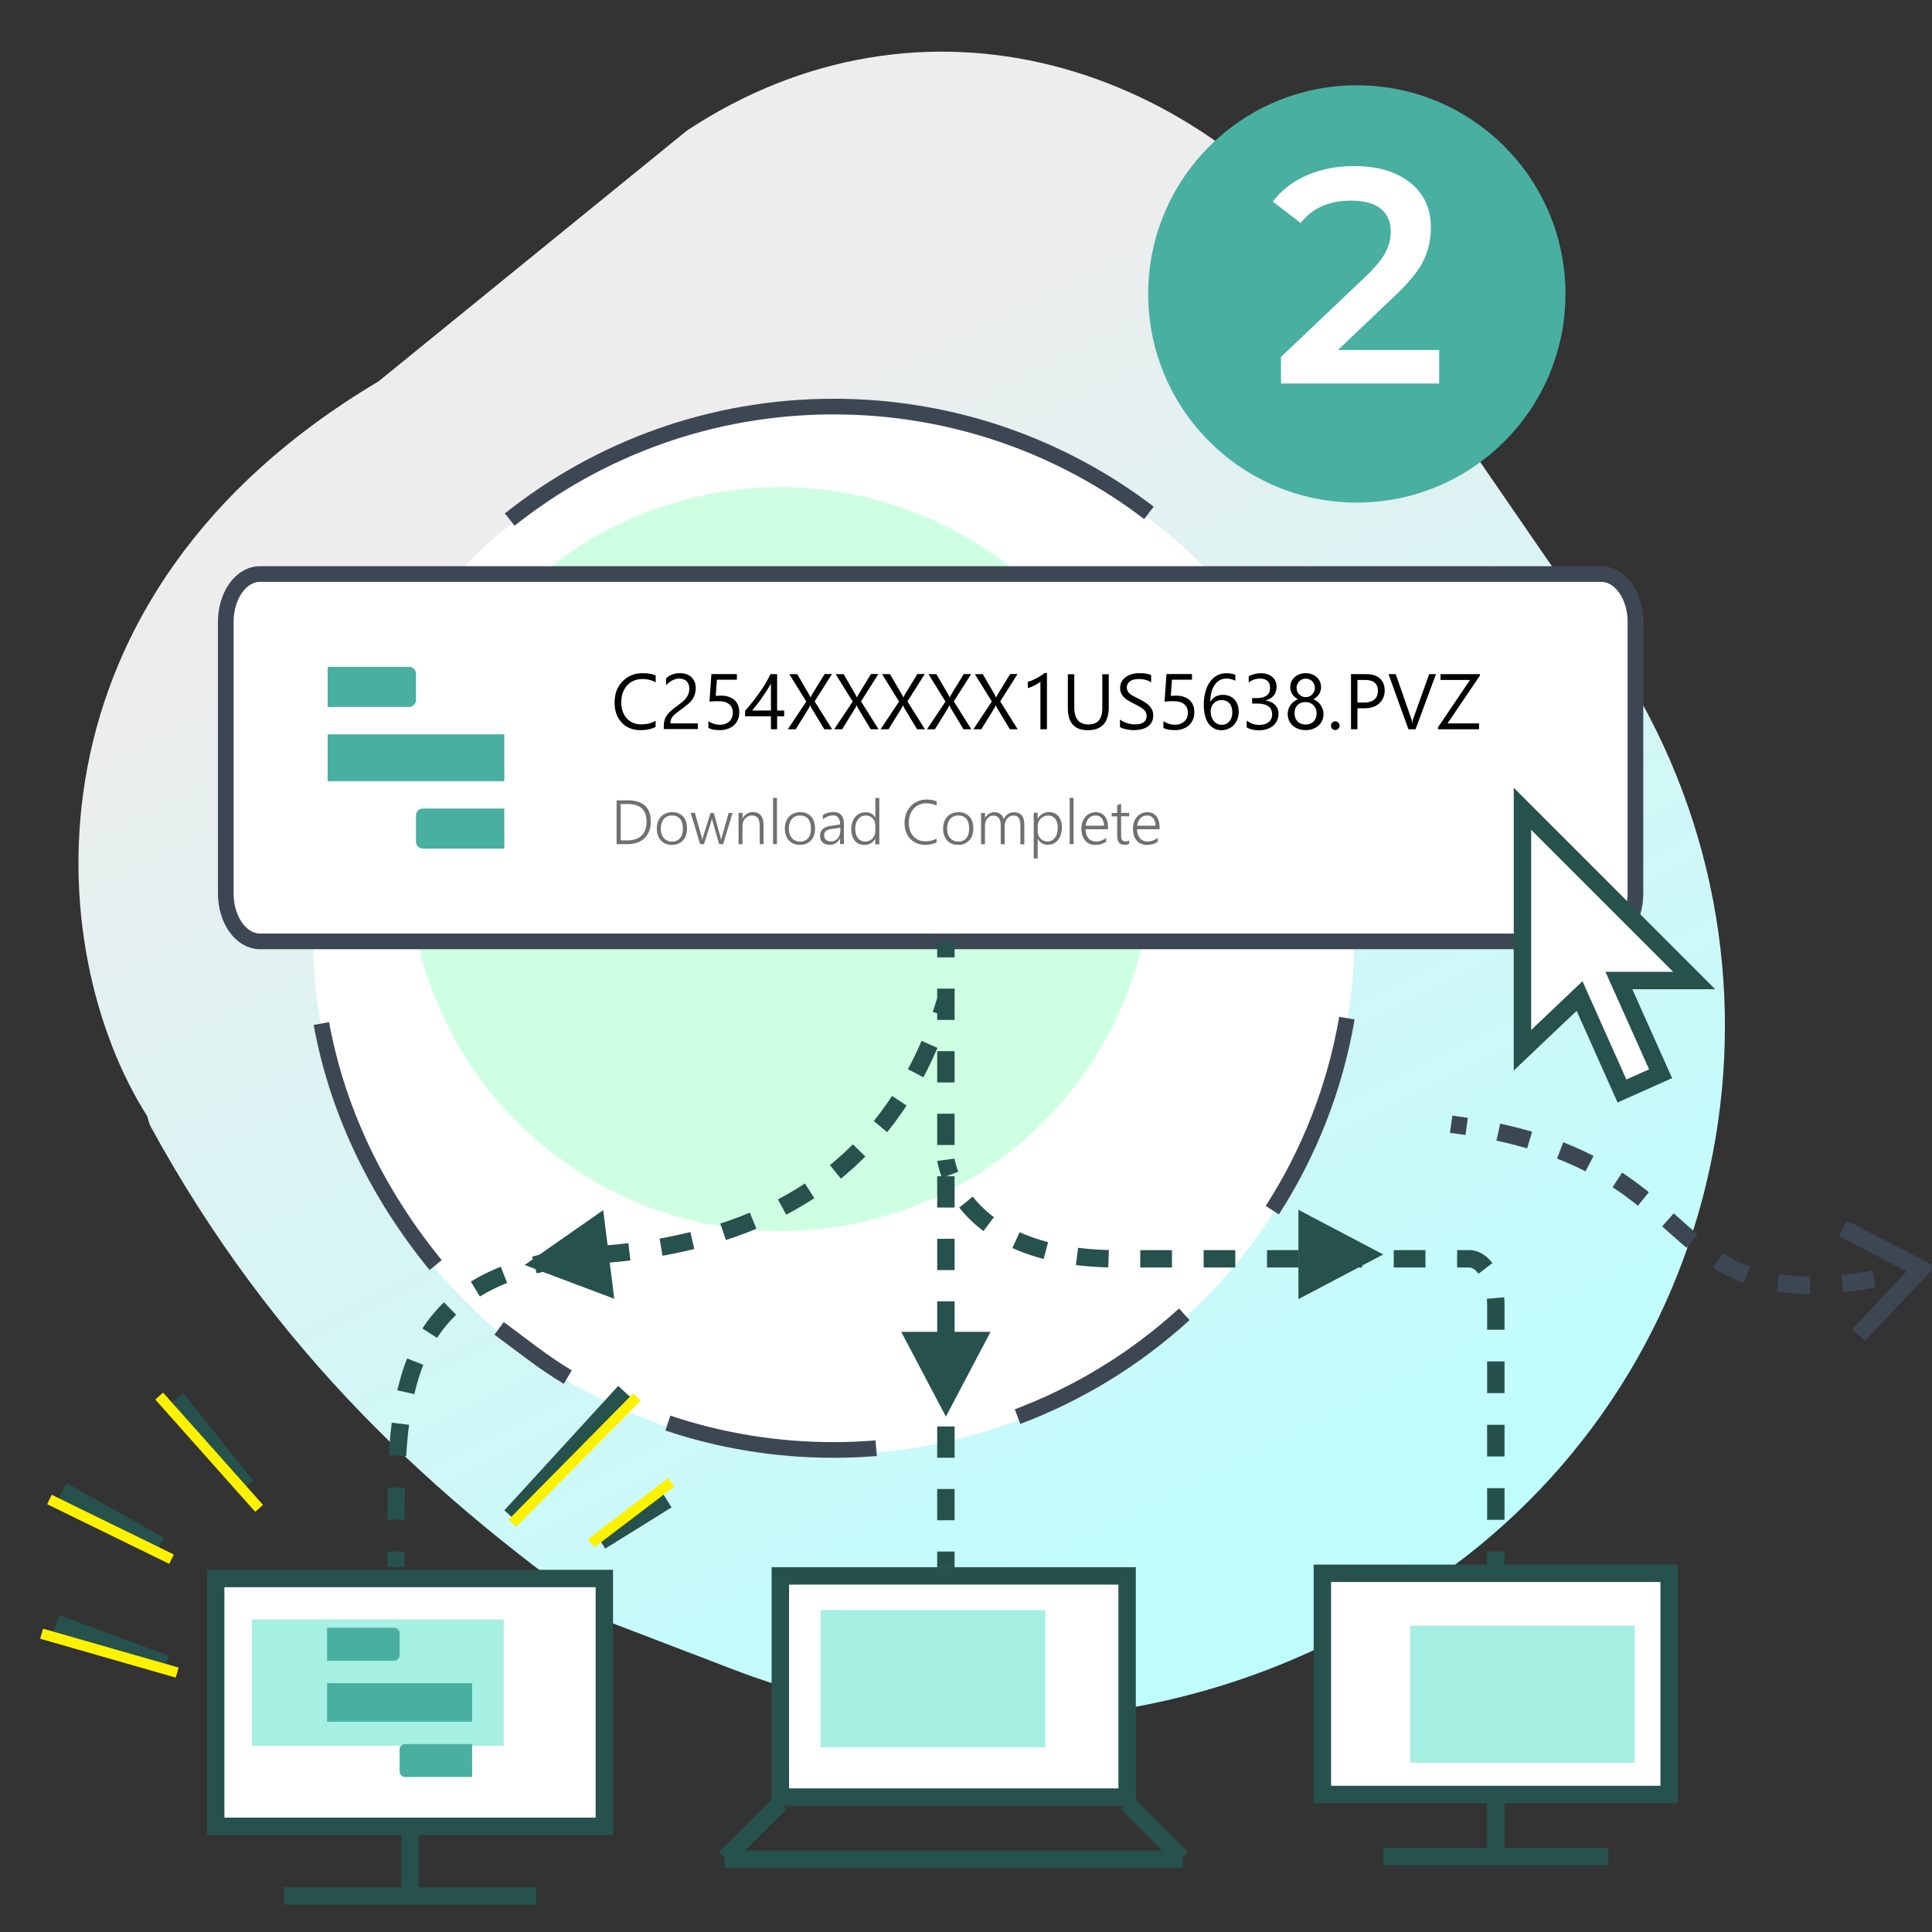
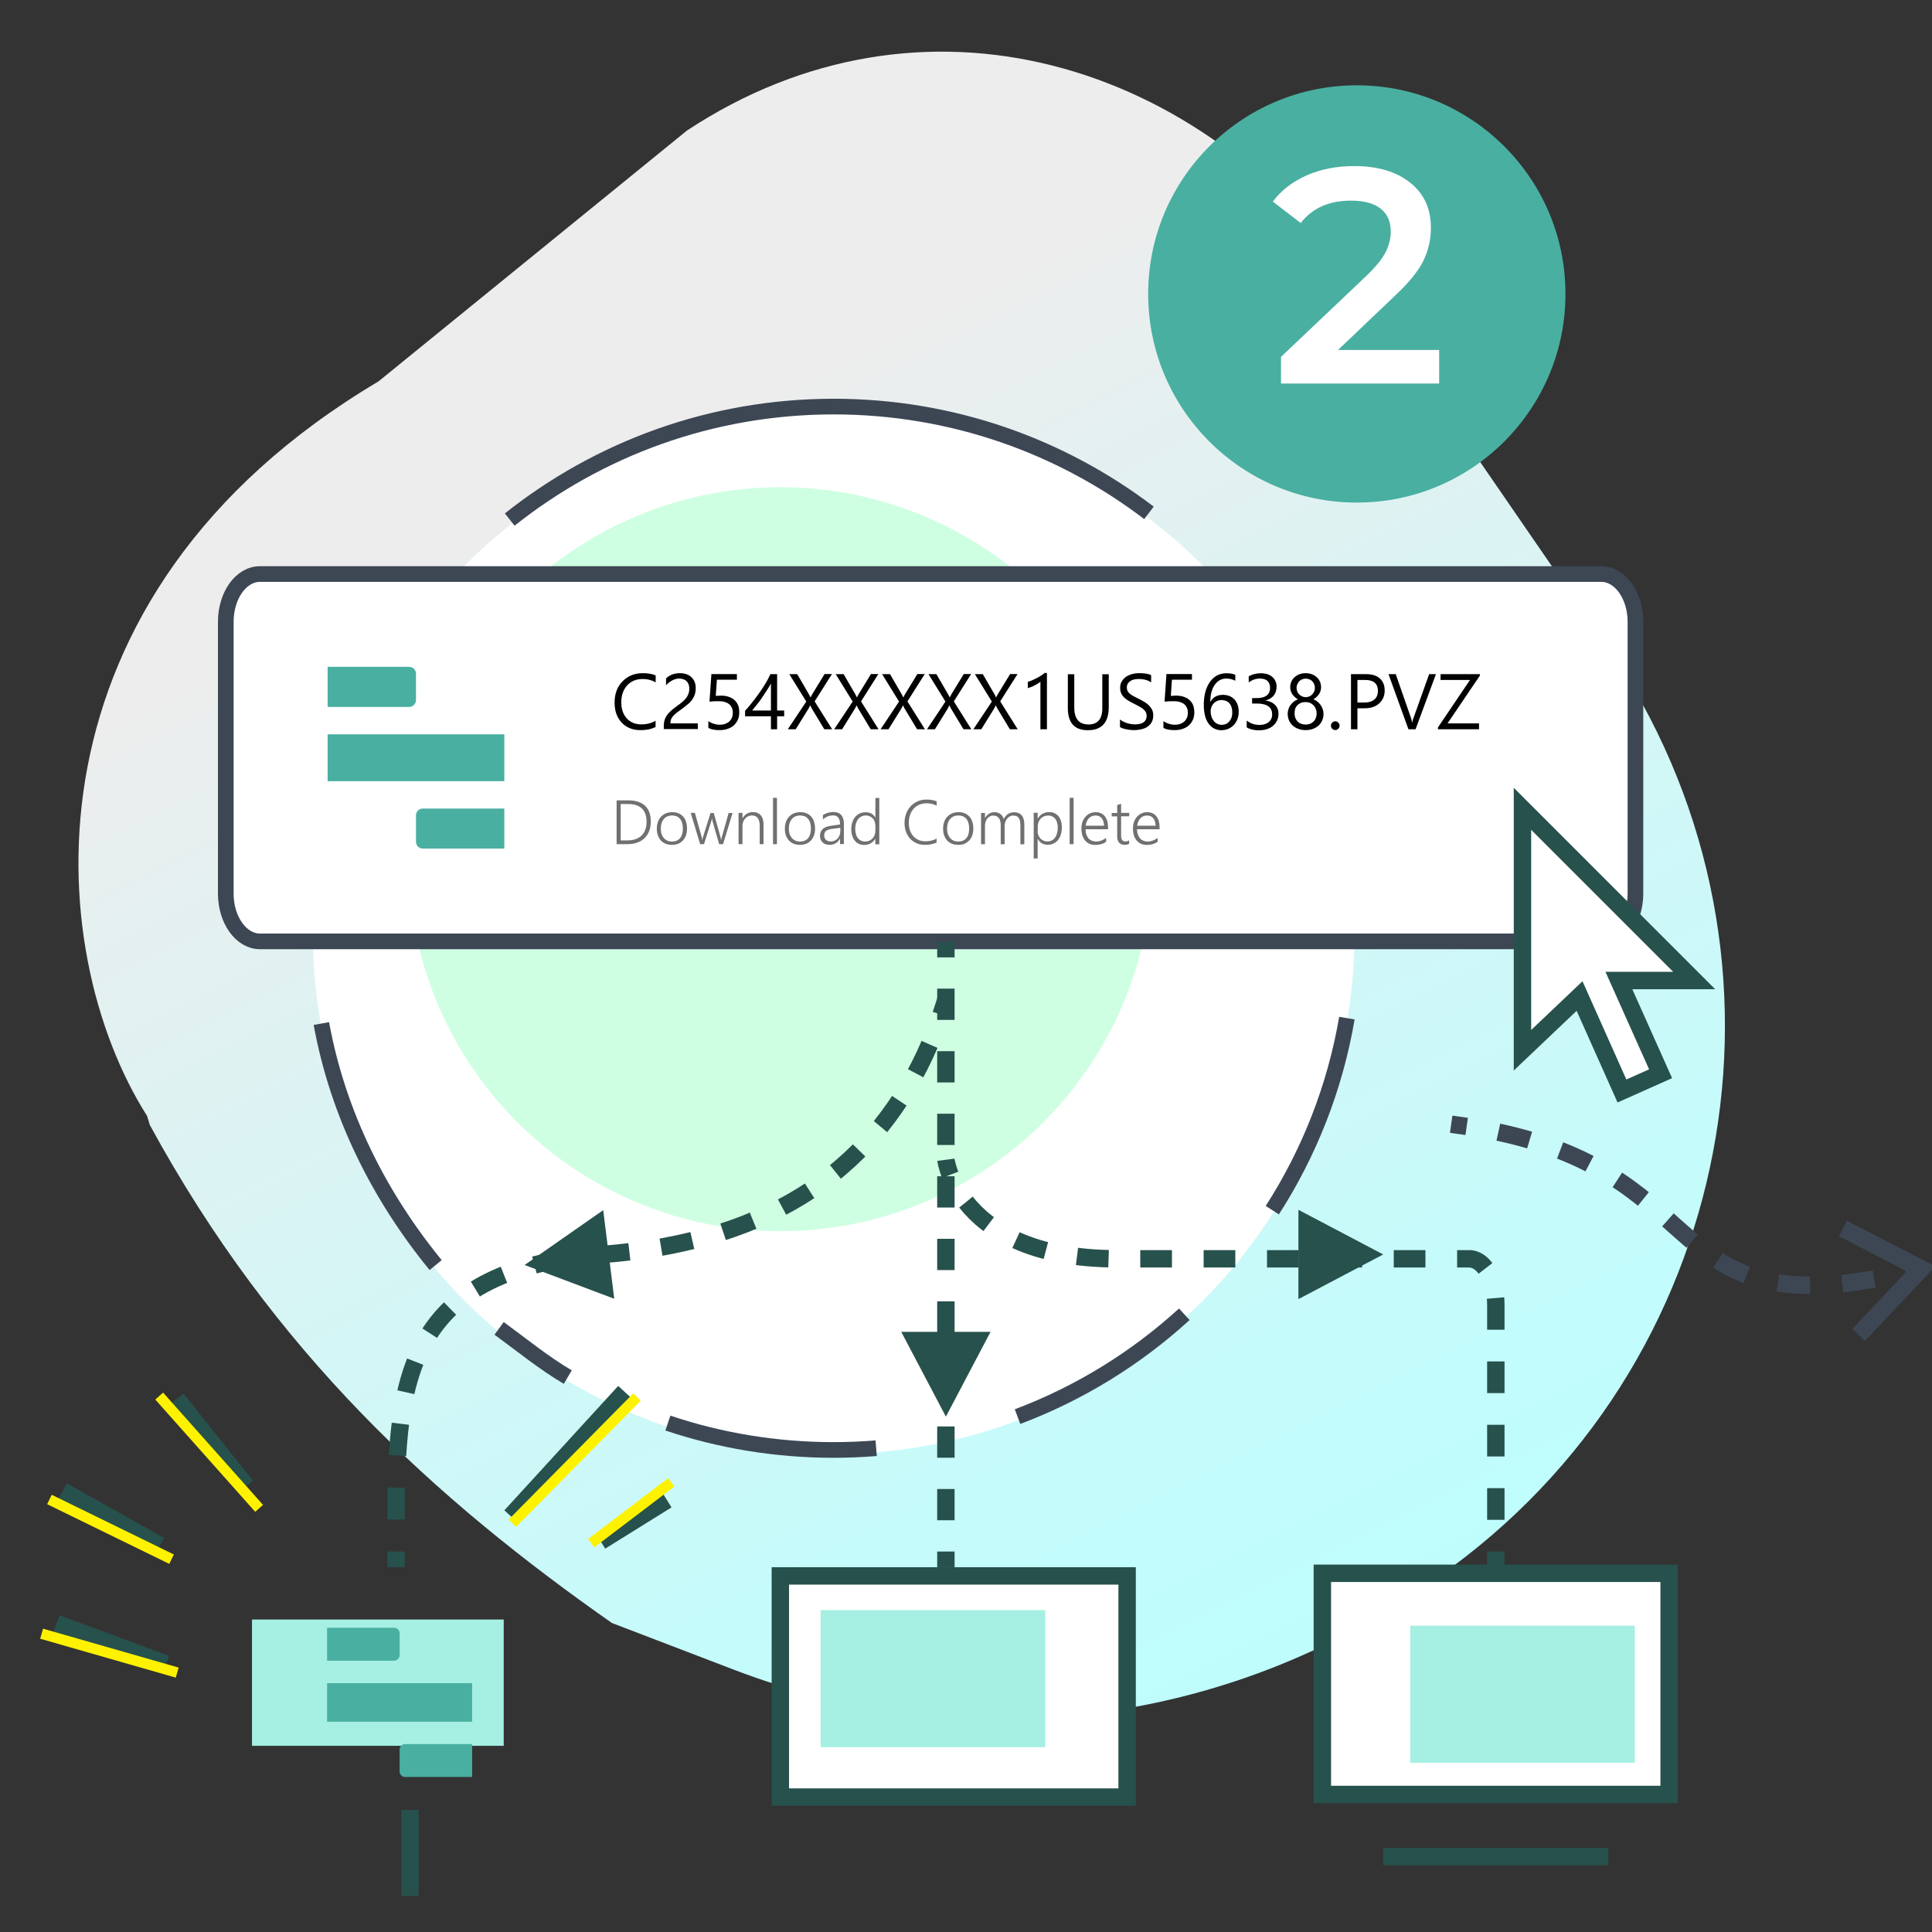
<svg xmlns="http://www.w3.org/2000/svg" xmlns:xlink="http://www.w3.org/1999/xlink" viewBox="0 0 2219.6 2219.6" width="220" height="220">
  <rect x="0" y="0" width="2219.6" height="2219.6" fill="#333333" stroke="none" />
  <style>.B{stroke-width:20}.C{stroke:#27514c}.D{stroke-miterlimit:10}.E{stroke:#3d4754}.F{fill:#49afa1}</style>
  <linearGradient id="A" gradientUnits="userSpaceOnUse" x1="1587.972" y1="2166.753" x2="758.893" y2="509.04">
    <stop offset=".004" stop-color="#b9ffff" />
    <stop offset=".316" stop-color="#c5fbfb" />
    <stop offset=".882" stop-color="#e5f0f0" />
    <stop offset="1" stop-color="#ededed" />
  </linearGradient>
  <path fill-rule="evenodd" fill="url(#A)" d="M172.1 1292.4l-3.1-10.3c-121.3-190.8-150-597 265.8-843.9L789.2 150c269-177.6 592.5-82.5 775.2 183l281.2 408.6c235.8 342.6 157.8 810.4-176.4 1057.9l-9.9 7.3c-235 174.1-542.7 216.2-815.8 111.6L703 1864.6c-202.5-141.9-388.5-310.5-530.9-572.2z" />
  <circle fill="#fff" cx="957.8" cy="1072.1" r="598.4" />
  <circle fill="#cfffe2" cx="896.5" cy="987.1" r="427.4" />
  <path fill="#fff" stroke-width="18" d="M1839.7 1081.5H298.6c-21.6 0-39.2-24.6-39.2-54.9V714.4c0-30.3 17.5-54.9 39.2-54.9h1541.1c21.6 0 39.2 24.6 39.2 54.9v312.3c-.1 30.3-17.6 54.8-39.2 54.8z" class="D E" />
  <path d="M753.3 835.1c-4.7 2.5-10.5 3.7-17.5 3.7-9 0-16.2-2.9-21.6-8.7s-8.1-13.4-8.1-22.8c0-10.1 3-18.3 9.1-24.5s13.8-9.4 23.2-9.4c6 0 11 .9 14.9 2.6v7.9c-4.5-2.5-9.5-3.8-15-3.8-7.3 0-13.2 2.4-17.7 7.3s-6.8 11.3-6.8 19.5c0 7.7 2.1 13.8 6.3 18.4s9.8 6.9 16.6 6.9c6.4 0 11.9-1.4 16.5-4.2v7.1zm38.6-44c0-1.9-.3-3.6-.9-5.1-.6-1.4-1.4-2.6-2.5-3.6-1-1-2.3-1.7-3.7-2.1s-2.9-.7-4.6-.7c-1.4 0-2.8.2-4.1.6-1.4.4-2.7.9-3.9 1.6-1.3.7-2.5 1.5-3.7 2.4s-2.3 2-3.3 3.1v-7.8c2-2 4.3-3.5 6.8-4.5s5.6-1.6 9.2-1.6c2.6 0 5 .4 7.2 1.1 2.2.8 4.1 1.8 5.7 3.3s2.9 3.2 3.8 5.3 1.4 4.5 1.4 7.3c0 2.5-.3 4.8-.9 6.8s-1.4 3.9-2.6 5.7-2.6 3.5-4.4 5.2l-6.2 5-7.3 5.4c-1.9 1.5-3.5 2.9-4.6 4.2s-1.9 2.6-2.4 3.9-.7 2.8-.7 4.5h31.5v6.5h-39.1v-3.1c0-2.7.3-5.1.9-7.1.6-2.1 1.6-4 2.9-5.9 1.4-1.9 3.1-3.7 5.3-5.6s4.9-3.9 8.1-6.3a51.05 51.05 0 0 0 5.8-4.7c1.5-1.5 2.8-3 3.7-4.5s1.6-3 2-4.6c.4-1.3.6-3 .6-4.7zm57.4 27.3c0 3.1-.5 5.9-1.6 8.4s-2.6 4.6-4.5 6.4c-2 1.8-4.3 3.2-7.1 4.1-2.8 1-5.8 1.5-9.2 1.5-5.9 0-10.3-.9-13.1-2.6v-7.7c4.3 2.8 8.7 4.1 13.2 4.1 2.3 0 4.4-.3 6.2-1s3.4-1.6 4.7-2.8 2.3-2.7 3-4.4 1-3.6 1-5.6c0-4.1-1.4-7.3-4.1-9.7-2.8-2.3-6.8-3.5-12-3.5h-2.7c-.9 0-1.9.1-2.8.1s-1.9.1-2.8.2-1.7.1-2.4.2l2.2-31.7h29.3v6.5h-23l-1.3 18.6c.9-.1 1.9-.1 3-.2 1.1 0 2-.1 2.8-.1 3.4 0 6.4.4 9 1.3s4.9 2.1 6.7 3.8c1.8 1.6 3.2 3.6 4.2 6s1.3 5.2 1.3 8.1zm43.5-43.9v41.8h8.1v6.6h-8.1v14.9h-7.1v-14.9H856v-6.3a176.76 176.76 0 0 0 8.4-10c2.8-3.5 5.5-7.1 8.1-10.8s5-7.3 7.1-10.9c2.2-3.6 4-7.1 5.5-10.4h7.7zm-28.7 41.8h21.6v-31c-2.2 3.9-4.3 7.3-6.3 10.3l-5.6 8.3c-1.8 2.5-3.5 4.7-5.1 6.7-1.7 2-3.2 3.9-4.6 5.7z" />
  <use xlink:href="#C" />
  <use xlink:href="#C" x="53.3" />
  <use xlink:href="#C" x="106.6" />
  <use xlink:href="#C" x="159.9" />
  <use xlink:href="#C" x="213.2" />
  <path d="M1202.5 837.8h-7.2v-54.7c-.6.6-1.4 1.2-2.4 1.9l-3.6 2.1-4.2 2-4.3 1.5v-7.3c1.6-.4 3.3-1 5.1-1.8l5.3-2.5c1.8-.9 3.3-1.9 4.9-2.9 1.5-1 2.9-2 4-3h2.7v64.7zm71.3-25.6c0 17.8-8 26.7-24 26.7-15.4 0-23-8.5-23-25.6v-38.7h7.4v38.2c0 13 5.5 19.5 16.4 19.5 10.6 0 15.8-6.3 15.8-18.8v-38.9h7.4v37.6zm12.9 23v-8.7c1 .9 2.2 1.7 3.6 2.4s2.9 1.3 4.4 1.8 3.1.9 4.7 1.1c1.6.3 3 .4 4.3.4 4.6 0 8-.8 10.2-2.5 2.3-1.7 3.4-4.1 3.4-7.3 0-1.7-.4-3.2-1.1-4.5-.8-1.3-1.8-2.4-3.1-3.5-1.3-1-2.9-2-4.7-3s-3.8-2-5.8-3c-2.2-1.1-4.3-2.3-6.2-3.4s-3.6-2.4-5-3.8-2.5-2.9-3.3-4.7-1.2-3.8-1.2-6.2c0-2.9.6-5.4 1.9-7.5s2.9-3.9 5-5.3 4.4-2.4 7-3.1 5.3-1 8.1-1c6.2 0 10.8.8 13.6 2.3v8.3c-3.7-2.6-8.5-3.9-14.4-3.9-1.6 0-3.2.2-4.9.5-1.6.3-3.1.9-4.3 1.7-1.3.8-2.3 1.8-3.1 3s-1.2 2.7-1.2 4.4c0 1.6.3 3 .9 4.2s1.5 2.3 2.7 3.2c1.2 1 2.6 1.9 4.3 2.8l5.8 3c2.3 1.1 4.4 2.3 6.4 3.5s3.8 2.6 5.3 4.1a19.23 19.23 0 0 1 3.6 5c.9 1.8 1.3 3.9 1.3 6.3 0 3.1-.6 5.8-1.8 7.9-1.2 2.2-2.9 3.9-4.9 5.3-2.1 1.4-4.5 2.3-7.2 2.9s-5.6.9-8.6.9c-1 0-2.2-.1-3.7-.2-1.5-.2-3-.4-4.5-.7a44.83 44.83 0 0 1-4.3-1.1c-1.3-.5-2.4-1-3.2-1.6zm85.4-16.8c0 3.1-.5 5.9-1.6 8.4s-2.6 4.6-4.5 6.4c-2 1.8-4.3 3.2-7.1 4.1-2.8 1-5.8 1.5-9.2 1.5-5.9 0-10.3-.9-13.1-2.6v-7.7c4.3 2.8 8.7 4.1 13.2 4.1 2.3 0 4.4-.3 6.2-1s3.4-1.6 4.7-2.8 2.3-2.7 3-4.4 1-3.6 1-5.6c0-4.1-1.4-7.3-4.1-9.7-2.8-2.3-6.8-3.5-12-3.5h-2.7c-.9 0-1.9.1-2.8.1s-1.9.1-2.8.2-1.7.1-2.4.2l2.2-31.7h29.3v6.5h-23l-1.3 18.6c.9-.1 1.9-.1 3-.2 1.1 0 2-.1 2.8-.1 3.4 0 6.4.4 9 1.3s4.9 2.1 6.7 3.8c1.8 1.6 3.2 3.6 4.2 6 .8 2.5 1.3 5.2 1.3 8.1zm51-.7c0 3.1-.5 5.9-1.5 8.5a21.54 21.54 0 0 1-4.1 6.7c-1.8 1.9-3.9 3.3-6.3 4.4-2.4 1-5.1 1.6-7.9 1.6-3.2 0-6-.7-8.5-2s-4.6-3.2-6.4-5.7-3.1-5.5-4-9.1-1.4-7.6-1.4-12.1c0-5.5.6-10.5 1.8-15s3-8.3 5.2-11.5c2.3-3.2 5-5.7 8.1-7.4 3.2-1.7 6.7-2.6 10.6-2.6 4.4 0 7.9.6 10.5 1.8v6.8c-3.3-1.7-6.7-2.5-10.3-2.5-2.8 0-5.4.6-7.6 1.9-2.3 1.3-4.2 3.1-5.8 5.4s-2.9 5.1-3.7 8.4c-.9 3.3-1.3 6.9-1.3 10.9h.2c2.9-5.3 7.7-7.9 14.4-7.9 2.8 0 5.3.5 7.5 1.4s4.1 2.3 5.7 4 2.8 3.8 3.6 6.2 1.2 4.9 1.2 7.8zm-7.4.9c0-2.2-.3-4.2-.8-6-.6-1.8-1.4-3.3-2.4-4.5s-2.3-2.2-3.9-2.8-3.3-1-5.2-1c-1.8 0-3.5.3-5 1s-2.9 1.6-4 2.8-2 2.5-2.6 4.1c-.6 1.5-.9 3.2-.9 4.9 0 2.2.3 4.2.9 6.1s1.5 3.6 2.6 5 2.4 2.5 4 3.3c1.5.8 3.3 1.2 5.1 1.2s3.5-.3 5-1 2.8-1.7 3.8-2.9c1.1-1.2 1.9-2.7 2.5-4.4.6-1.8.9-3.7.9-5.8zm53.1 1.3c0 2.9-.5 5.4-1.6 7.8-1.1 2.3-2.6 4.3-4.5 6-2 1.7-4.3 3-7 3.9s-5.8 1.4-9 1.4c-6 0-10.8-1.1-14.4-3.4v-7.8c4.3 3.4 9.1 5 14.6 5 2.2 0 4.2-.3 6-.8 1.8-.6 3.3-1.4 4.6-2.4 1.3-1.1 2.3-2.3 3-3.8s1-3.2 1-5.1c0-8.3-5.9-12.4-17.7-12.4h-5.3V802h5c10.4 0 15.6-3.9 15.6-11.6 0-7.2-4-10.8-11.9-10.8-4.5 0-8.7 1.5-12.6 4.5v-7c4-2.4 8.8-3.6 14.4-3.6 2.6 0 5 .4 7.2 1.1 2.1.7 4 1.8 5.5 3.1s2.7 2.9 3.6 4.8c.8 1.9 1.3 3.9 1.3 6.1 0 8.3-4.2 13.7-12.6 16.1v.2c2.1.2 4.1.8 6 1.6 1.8.8 3.4 1.9 4.7 3.2s2.4 2.8 3.1 4.6c.6 1.5 1 3.4 1 5.6zm10.6.2c0-1.7.3-3.4.8-5.1s1.3-3.3 2.3-4.7c1-1.5 2.2-2.8 3.7-4s3.1-2.2 5-2.9c-2.7-1.5-4.9-3.5-6.5-5.9s-2.4-5.1-2.4-8c0-2.3.4-4.5 1.3-6.4.9-2 2.1-3.7 3.7-5.1s3.5-2.6 5.6-3.4c2.2-.8 4.5-1.2 7.1-1.2s4.9.4 7.1 1.2 4.1 2 5.6 3.4c1.6 1.4 2.8 3.1 3.7 5.1s1.3 4.1 1.3 6.4c0 2.9-.8 5.6-2.4 8s-3.8 4.4-6.4 5.9c1.8.7 3.5 1.7 4.9 2.9s2.7 2.5 3.6 4c1 1.5 1.7 3.1 2.3 4.7.5 1.7.8 3.4.8 5.1 0 2.8-.5 5.3-1.5 7.6s-2.4 4.3-4.2 5.9-4 2.9-6.5 3.8-5.3 1.4-8.3 1.4-5.8-.5-8.3-1.4-4.7-2.2-6.5-3.8-3.2-3.6-4.3-5.9c-.9-2.3-1.5-4.8-1.5-7.6zm7.9-.6c0 2 .3 3.8.9 5.3.6 1.6 1.5 2.9 2.6 4.1 1.1 1.1 2.4 2 4 2.6s3.3.9 5.2.9 3.6-.3 5.1-.9c1.6-.6 2.9-1.5 4-2.6s2-2.5 2.6-4.1.9-3.4.9-5.3a13.86 13.86 0 0 0-.9-5c-.6-1.5-1.5-2.9-2.6-4.1s-2.5-2.1-4-2.8c-1.6-.7-3.3-1-5.3-1-1.8 0-3.5.3-5.1.9-1.5.6-2.9 1.5-4 2.6s-2 2.5-2.7 4.1c-.4 1.7-.7 3.4-.7 5.3zm2.3-29.3c0 1.5.3 2.9.8 4.2s1.3 2.4 2.3 3.4 2.1 1.7 3.3 2.3c1.3.5 2.6.8 4.1.8s2.8-.3 4.1-.8c1.3-.6 2.4-1.3 3.3-2.3s1.7-2.1 2.3-3.4.8-2.7.8-4.1c0-1.5-.3-2.9-.8-4.2s-1.3-2.4-2.2-3.4-2.1-1.7-3.3-2.2c-1.3-.5-2.7-.8-4.1-.8-1.6 0-3 .3-4.3.8-1.3.6-2.4 1.3-3.3 2.3s-1.6 2.1-2.1 3.4c-.7 1.1-.9 2.5-.9 4zm44.4 48.5c-1.4 0-2.5-.5-3.5-1.5s-1.4-2.1-1.4-3.5.5-2.5 1.4-3.5c1-1 2.1-1.5 3.5-1.5s2.6.5 3.5 1.5c1 1 1.5 2.2 1.5 3.5 0 1.4-.5 2.5-1.5 3.5s-2.1 1.5-3.5 1.5zm25.5-24.8v23.9h-7.4v-63.3h17.4c6.8 0 12 1.6 15.7 4.9s5.6 7.9 5.6 13.9-2.1 10.9-6.2 14.7-9.7 5.7-16.7 5.7h-8.4zm0-32.7v25.9h7.8c5.1 0 9-1.2 11.7-3.5s4-5.6 4-9.9c0-8.4-4.9-12.5-14.8-12.5h-8.7zm90.2-6.7l-23.4 63.3h-8.2l-22.9-63.3h8.3l17.5 50.2c.6 1.6 1 3.5 1.3 5.6h.2c.2-1.8.7-3.7 1.5-5.7l17.9-50.1h7.8zm50.4 1.8l-37.1 54.8h36.2v6.7H1652v-2.1l36.8-54.5H1655v-6.7h45.2v1.8z" />
  <g fill="#707070">
    <path d="M708.4 969.8v-50.3h13.2c8.6 0 15.1 2.1 19.5 6.2s6.6 10.2 6.6 18.3c0 3.9-.6 7.4-1.8 10.6s-3 5.9-5.3 8.2-5.1 4-8.4 5.2-7 1.8-11.2 1.8h-12.6zm4.7-46.1v41.8h7.7c3.5 0 6.6-.5 9.3-1.4s5-2.3 6.9-4.1 3.3-4.1 4.3-6.7c1-2.7 1.5-5.7 1.5-9.2 0-13.6-7.2-20.4-21.5-20.4h-8.2z" />
    <use xlink:href="#D" />
    <path d="M830.7 969.8h-4.5l-7.6-26.4c-.2-.8-.4-1.9-.6-3.2h-.1c0 .4-.1.8-.2 1.3s-.3 1.1-.5 1.8l-8.4 26.5h-4.4l-10.9-35.9h4.8l7.9 27.9a20.1 20.1 0 0 1 .5 3.1h.3c0-.4.1-.9.2-1.4l.4-1.7 8.7-27.8h3.7l7.8 27.9c.2.8.4 1.8.5 3.1h.3c0-.4 0-.9.1-1.4s.3-1.1.5-1.7l7.9-27.9h4.5l-10.9 35.8zm42.1 0v-20.7c0-8.1-2.9-12.2-8.8-12.2a10.82 10.82 0 0 0-4.4.9c-1.3.6-2.5 1.5-3.5 2.6s-1.7 2.4-2.3 3.9a15.25 15.25 0 0 0-.8 4.9v20.6h-4.5v-35.9h4.5v6.2h.1c2.7-4.7 6.7-7.1 12-7.1 3.9 0 6.9 1.3 9 3.8s3.1 6.2 3.1 11.1v21.9h-4.4zm15.3 0v-53.2h4.5v53.2h-4.5z" />
    <use xlink:href="#D" x="147.1" />
    <path d="M965.1 969.8v-6.4h-.1c-1.2 2.3-2.8 4.1-4.8 5.3s-4.3 1.9-6.9 1.9c-1.7 0-3.3-.2-4.7-.7s-2.6-1.2-3.5-2.1c-1-.9-1.7-2-2.2-3.2s-.8-2.7-.8-4.2c0-3.3 1-5.8 3-7.8 2-1.9 5.1-3.2 9.1-3.8l10.9-1.6c0-6.9-2.7-10.4-8-10.4-4.2 0-8.1 1.5-11.7 4.6v-4.9c.7-.5 1.6-1 2.5-1.5.9-.4 1.9-.8 3-1.1s2.1-.6 3.2-.7c1.1-.2 2.2-.3 3.2-.3 4 0 7 1.1 9.1 3.4 2 2.2 3.1 5.6 3.1 10v23.4h-4.4zm-9.2-17.5c-1.6.2-3 .5-4.1.9s-2.1.8-2.8 1.4-1.3 1.3-1.6 2.2c-.4.9-.5 2-.5 3.2 0 1 .2 1.8.5 2.7.3.8.8 1.5 1.5 2.1.6.6 1.4 1.1 2.4 1.4a10.07 10.07 0 0 0 3.1.5c1.6 0 3.1-.3 4.4-.9s2.5-1.5 3.5-2.5c1-1.1 1.7-2.4 2.3-3.9a15.25 15.25 0 0 0 .8-4.9V951l-9.5 1.3zm49.7 17.5v-6.3h-.1c-1.2 2.3-2.9 4-5.1 5.3s-4.7 1.9-7.5 1.9c-2.2 0-4.3-.4-6.1-1.2s-3.4-2-4.7-3.6-2.3-3.5-3-5.7-1.1-4.7-1.1-7.5c0-2.9.4-5.5 1.2-7.9s1.9-4.5 3.3-6.2 3.2-3.1 5.2-4 4.3-1.4 6.8-1.4c5.2 0 8.9 2.1 11.1 6.2h.1v-22.6h4.5V970h-4.6zm0-21.7c0-1.6-.3-3-.8-4.4s-1.3-2.5-2.2-3.5c-1-1-2.1-1.8-3.5-2.4-1.3-.6-2.8-.9-4.4-.9-1.8 0-3.4.4-4.9 1.1s-2.8 1.7-3.8 3c-1.1 1.3-1.9 2.9-2.5 4.8s-.9 4-.9 6.5c0 2.3.3 4.3.8 6.1s1.3 3.3 2.3 4.6c1 1.2 2.2 2.2 3.6 2.8 1.4.7 2.9 1 4.6 1 1.8 0 3.5-.3 4.9-1 1.5-.7 2.7-1.6 3.7-2.7s1.8-2.5 2.4-4c.5-1.5.8-3.2.8-4.9v-6.1zm70.4 19.8c-3.9 1.8-8.3 2.7-13.3 2.7-3.6 0-6.8-.6-9.7-1.9s-5.4-3-7.4-5.2-3.6-4.9-4.7-7.9c-1.1-3.1-1.7-6.4-1.7-10 0-3.8.6-7.4 1.8-10.6a26.51 26.51 0 0 1 5.1-8.6c2.2-2.4 4.9-4.3 8-5.7s6.6-2.1 10.5-2.1c4.3 0 8.1.7 11.5 2v5c-3.6-1.8-7.5-2.7-11.5-2.7-3.3 0-6.1.6-8.7 1.7-2.5 1.1-4.7 2.7-6.4 4.7a21.46 21.46 0 0 0-4 7.1c-.9 2.7-1.4 5.7-1.4 8.9 0 2.9.4 5.6 1.2 8.2s2 4.8 3.6 6.7 3.6 3.4 6 4.6 5.2 1.7 8.3 1.7c4.8 0 9.1-1 12.8-3.1v4.5zm24.7 2.7c-2.7 0-5.1-.4-7.2-1.3s-3.9-2.1-5.4-3.8c-1.5-1.6-2.6-3.6-3.4-5.8-.8-2.3-1.2-4.8-1.2-7.5 0-3 .4-5.7 1.3-8 .8-2.4 2-4.4 3.6-6s3.4-2.9 5.6-3.8 4.7-1.3 7.4-1.3c2.6 0 4.9.4 7 1.3a15.35 15.35 0 0 1 5.3 3.7c1.5 1.6 2.6 3.6 3.3 5.9.8 2.3 1.2 4.9 1.2 7.9 0 2.8-.4 5.4-1.2 7.7s-2 4.3-3.5 5.9-3.3 2.9-5.5 3.9-4.6 1.2-7.3 1.2zm.3-33.7c-2 0-3.7.3-5.3 1s-3 1.7-4.1 3-2 2.9-2.6 4.8-.9 4-.9 6.4c0 2.2.3 4.3.9 6.1s1.5 3.3 2.6 4.6 2.5 2.3 4.1 3 3.4 1 5.3 1c2 0 3.8-.3 5.3-1s2.9-1.6 3.9-2.9c1.1-1.3 1.9-2.8 2.4-4.7.5-1.8.8-4 .8-6.3 0-4.8-1.1-8.5-3.2-11.1s-5.2-3.9-9.2-3.9zm71.3 32.9v-21.1c0-2.2-.2-4-.5-5.5s-.8-2.7-1.5-3.6-1.6-1.6-2.6-2-2.3-.6-3.8-.6c-1.3 0-2.6.3-3.7.9-1.2.6-2.2 1.5-3.1 2.6s-1.6 2.4-2.1 3.8c-.5 1.5-.8 3.1-.8 4.8v20.8h-4.5v-21.6c0-7.5-2.9-11.3-8.7-11.3-1.3 0-2.6.3-3.7.9a10.01 10.01 0 0 0-3 2.5c-.9 1.1-1.5 2.4-2 3.9s-.7 3.2-.7 5v20.6h-4.5V934h4.5v5.8h.1c2.5-4.4 6.2-6.7 11.1-6.7 1.3 0 2.5.2 3.6.6s2.1.9 3 1.6 1.7 1.5 2.3 2.5 1.1 2 1.5 3.2c1.3-2.5 2.9-4.5 4.9-5.8s4.3-2 6.9-2c7.9 0 11.8 4.9 11.8 14.6V970h-4.5zm19.8-5.8v22.3h-4.5v-52.5h4.5v6.9h.1c1.3-2.5 3.1-4.4 5.4-5.7s4.8-2 7.6-2c2.3 0 4.3.4 6.2 1.2 1.8.8 3.3 2 4.6 3.5s2.2 3.4 2.9 5.5 1 4.6 1 7.3c0 3-.4 5.7-1.1 8.1s-1.8 4.5-3.2 6.3-3.1 3.1-5.1 4.1-4.3 1.5-6.8 1.5c-5.1 0-8.8-2.2-11.3-6.6h-.3zm0-9.2c0 1.6.3 3.2.8 4.6s1.3 2.7 2.3 3.8 2.2 1.9 3.6 2.6c1.4.6 2.9.9 4.6.9 1.8 0 3.4-.4 4.9-1.1 1.5-.8 2.7-1.8 3.7-3.2s1.8-3.1 2.4-5.1c.5-2 .8-4.2.8-6.7 0-2.1-.3-4-.8-5.7s-1.2-3.1-2.2-4.3c-.9-1.2-2.1-2.1-3.4-2.7s-2.8-.9-4.5-.9c-1.9 0-3.6.3-5.1 1s-2.8 1.6-3.8 2.8c-1.1 1.2-1.9 2.6-2.4 4.2-.6 1.6-.8 3.3-.8 5.1v4.7zm36.8 15v-53.2h4.5v53.2h-4.5z" />
    <use xlink:href="#E" />
    <path d="M1297.3 969.4c-1.5.8-3.2 1.2-5.1 1.2-5.8 0-8.7-3.3-8.7-10v-22.7h-6.3V934h6.3v-9.1l4.5-1.5v10.5h9.3v3.9h-9.3v22c0 2.4.4 4.2 1.2 5.3s2.1 1.6 4 1.6c1.4 0 2.7-.4 4-1.3v4z" />
    <use xlink:href="#E" x="59.2" />
  </g>
  <path d="M579.4 897.5h-203v-53.9h203v53.9zm-101.5-93.2v-30.4c0-4.3-3.5-7.8-7.8-7.8h-93.7v46.1h93.7c4.3 0 7.8-3.6 7.8-7.9zm101.5 124.6h-93.7c-4.3 0-7.8 3.5-7.8 7.8v30.4c0 4.3 3.5 7.8 7.8 7.8h93.7v-46z" class="F" />
  <g class="D B C">
    <g fill="none">
      <path d="M1086.7 1332.4s.9 6.9 4.9 17.3" />
      <path stroke-dasharray="36.403,36.403" d="M1109.8 1381.1c24.4 30.9 73.9 65.1 173.9 65.1H1688c16.9 0 30.5 23.7 30.5 53v265.2" />
      <path d="M1718.4 1782.5v18m-631.7-652l-5.6 17.1" />
      <path stroke-dasharray="36.765,36.765" d="M1067.9 1199.9c-59.3 137.5-176.4 226.4-376 241.3-233.5 17.5-237.4 152.7-236.9 322.9" />
      <path d="M455 1782.5v18m631.7-718.6v18" />
      <path stroke-dasharray="35.928,35.928" d="M1086.7 1135.8v628.8" />
      <path d="M1086.7 1782.5v18" />
    </g>
    <g fill="#fff">
      <path d="M471 2079.4v98.8" />
-       <path d="M615.9 2178.2H326.1m1032.6-42.3h-526m63.8-64.3l-63.3 63.2m461.7-63.2l63.2 63.2M247.8 1813.5h446.5v284.7H247.8zm1470.6 231.3v88.1" />
      <path d="M1847.7 2132.9h-258.6m-69.9-325.4h398.4v254.1h-398.4zm-622.7 3h398.4v254.1H896.5z" />
    </g>
  </g>
  <path d="M602.7 1453.3l90.3-63 12.7 101.8zm484 174.2l-51.3-97.4H1138zm502.4-186.3l-97.4 51.3v-102.6z" fill="#27514c" />
  <g fill="none" class="D B">
    <path d="M183.6 1775.6l-111.7-62.8m694.3 10.5l-76.2 47.4m27.6-171.7l-130.8 142.9m-396 169.8l-125.9-46.6m218-157.8l-79.9-100" class="C" />
    <g class="E">
      <path d="M1667.2 1291.6l17.8 2.5" />
      <path stroke-dasharray="37.05,37.05" d="M1721.4 1300.7c248.5 53.3 188.1 219.4 450 165.2" />
      <path d="M2189.5,1461.9c5.7-1.3,11.5-2.7,17.5-4.3" />
      <path d="M2117.3 1411.4l89.7 46.3-71.7 76" />
    </g>
  </g>
  <path d="M289.5 1860.6h289.2v145.1H289.5zm653.3-10.8h258v157.5h-258zm677.3 17.9h258v157.5h-258z" fill="#a5efe3" />
  <path d="M542.4 1978H375.8v-44.3h166.6v44.3zm-83.3-76.5v-25a6.38 6.38 0 0 0-6.4-6.4h-76.9v37.8h76.9a6.38 6.38 0 0 0 6.4-6.4zm83.3 102.2h-76.9a6.38 6.38 0 0 0-6.4 6.4v25a6.38 6.38 0 0 0 6.4 6.4h76.9v-37.8z" class="F" />
  <g class="D">
    <path fill="#fff" d="M1946.4 1126.5l-197.3-197.3v277.4l65.6-62.3 48.7 109.1 44.4-19.8-47.9-107.1z" class="B C" />
    <path d="M1320 589.2c-100.5-76.6-226.1-122.1-362.2-122.1-140.7 0-270 48.6-372.2 129.8m876.1 793.4c42.3-65.8 72-140.5 85.7-220.6M1169 1627.5c71.4-26.9 136.3-67.1 191.6-117.6m-593.3 125c59.8 20.1 123.9 30.9 190.4 30.9 16.5 0 32.8-.7 48.9-2m-433.2-137.7c26 19 51 39.5 78.9 56m-283.1-406.2c19.1 104.5 66.7 198.5 131.3 277.5" stroke-width="18" fill="none" class="E" />
  </g>
  <circle cx="1558.8" cy="337.7" r="239.7" class="F" />
  <path fill="#fff" d="M1653.4 401.9v38.7h-181.7V410l97.9-92.9c11-10.6 18.5-19.8 22.4-27.6 3.9-7.9 5.8-15.7 5.8-23.4 0-11.5-3.9-20.3-11.6-26.4s-19.1-9.2-34.2-9.2c-25.1 0-44.4 8.6-57.7 25.7l-32-24.6c9.6-12.9 22.6-22.9 38.9-30.1s34.6-10.7 54.7-10.7c26.8 0 48.1 6.3 64.1 19s23.9 29.9 23.9 51.8c0 13.4-2.8 25.9-8.5 37.7-5.6 11.7-16.4 25.1-32.4 40.1l-65.8 62.7h116.2z" />
  <path d="M182.9 1603.9l114.8 129M731.8 1605l-143.2 145m182.6-47l-92 69.9m-622.4-50.2l140.3 68.6m-149.3 85.6l155.8 44.7" fill="none" stroke="#fff200" stroke-width="12" class="D" />
  <defs>
    <path id="C" d="M956 837.8h-9l-14.6-24.2c-.4-.7-.9-1.8-1.5-3.1h-.2l-1.5 3.1-15 24.2h-9.1l21.2-31.8-19.5-31.5h9.1l12.9 22.2c.9 1.5 1.6 2.9 2.3 4.4h.2c.9-1.9 1.8-3.5 2.5-4.6l13.5-22.1h8.5l-19.9 31.4 20.1 32z" />
    <path id="D" d="M771.8 970.6c-2.7 0-5.1-.4-7.2-1.3s-3.9-2.1-5.4-3.8c-1.5-1.6-2.6-3.6-3.4-5.8-.8-2.3-1.2-4.8-1.2-7.5 0-3 .4-5.7 1.3-8 .8-2.4 2-4.4 3.6-6s3.4-2.9 5.6-3.8 4.7-1.3 7.4-1.3c2.6 0 4.9.4 7 1.3a15.35 15.35 0 0 1 5.3 3.7c1.5 1.6 2.6 3.6 3.3 5.9s1.2 4.9 1.2 7.9c0 2.8-.4 5.4-1.2 7.7s-2 4.3-3.5 5.9c-1.5 1.7-3.3 2.9-5.5 3.9-2.2.8-4.6 1.2-7.3 1.2zm.3-33.7c-2 0-3.7.3-5.3 1s-3 1.7-4.1 3-2 2.9-2.6 4.8-.9 4-.9 6.4c0 2.2.3 4.3.9 6.1s1.5 3.3 2.6 4.6 2.5 2.3 4.1 3 3.4 1 5.3 1c2 0 3.8-.3 5.3-1s2.9-1.6 3.9-2.9c1.1-1.3 1.9-2.8 2.4-4.7.5-1.8.8-4 .8-6.3 0-4.8-1.1-8.5-3.2-11.1s-5.2-3.9-9.2-3.9z" />
    <path id="E" d="M1247.1 952.6c0 2.2.3 4.2.9 5.9.6 1.8 1.4 3.2 2.4 4.5s2.3 2.1 3.8 2.8c1.5.6 3.2 1 5.1 1 4 0 7.9-1.4 11.5-4.2v4.4c-3.4 2.5-7.6 3.7-12.5 3.7-2.4 0-4.6-.4-6.6-1.3-2-.8-3.6-2.1-5-3.7s-2.4-3.6-3.2-5.9c-.7-2.3-1.1-5-1.1-8 0-2.7.4-5.2 1.2-7.5s2-4.3 3.4-5.9c1.5-1.7 3.2-3 5.2-3.9s4.2-1.4 6.5-1.4 4.4.4 6.1 1.2c1.8.8 3.3 2 4.5 3.5s2.1 3.3 2.8 5.5c.6 2.2.9 4.6.9 7.2v2.2h-25.9zm21.3-3.9c-.1-3.7-1-6.6-2.7-8.7s-4.1-3.1-7.1-3.1c-1.5 0-2.9.3-4.2.8s-2.4 1.3-3.4 2.3-1.8 2.3-2.4 3.7c-.6 1.5-1.1 3.1-1.4 4.9h21.2z" />
  </defs>
</svg>